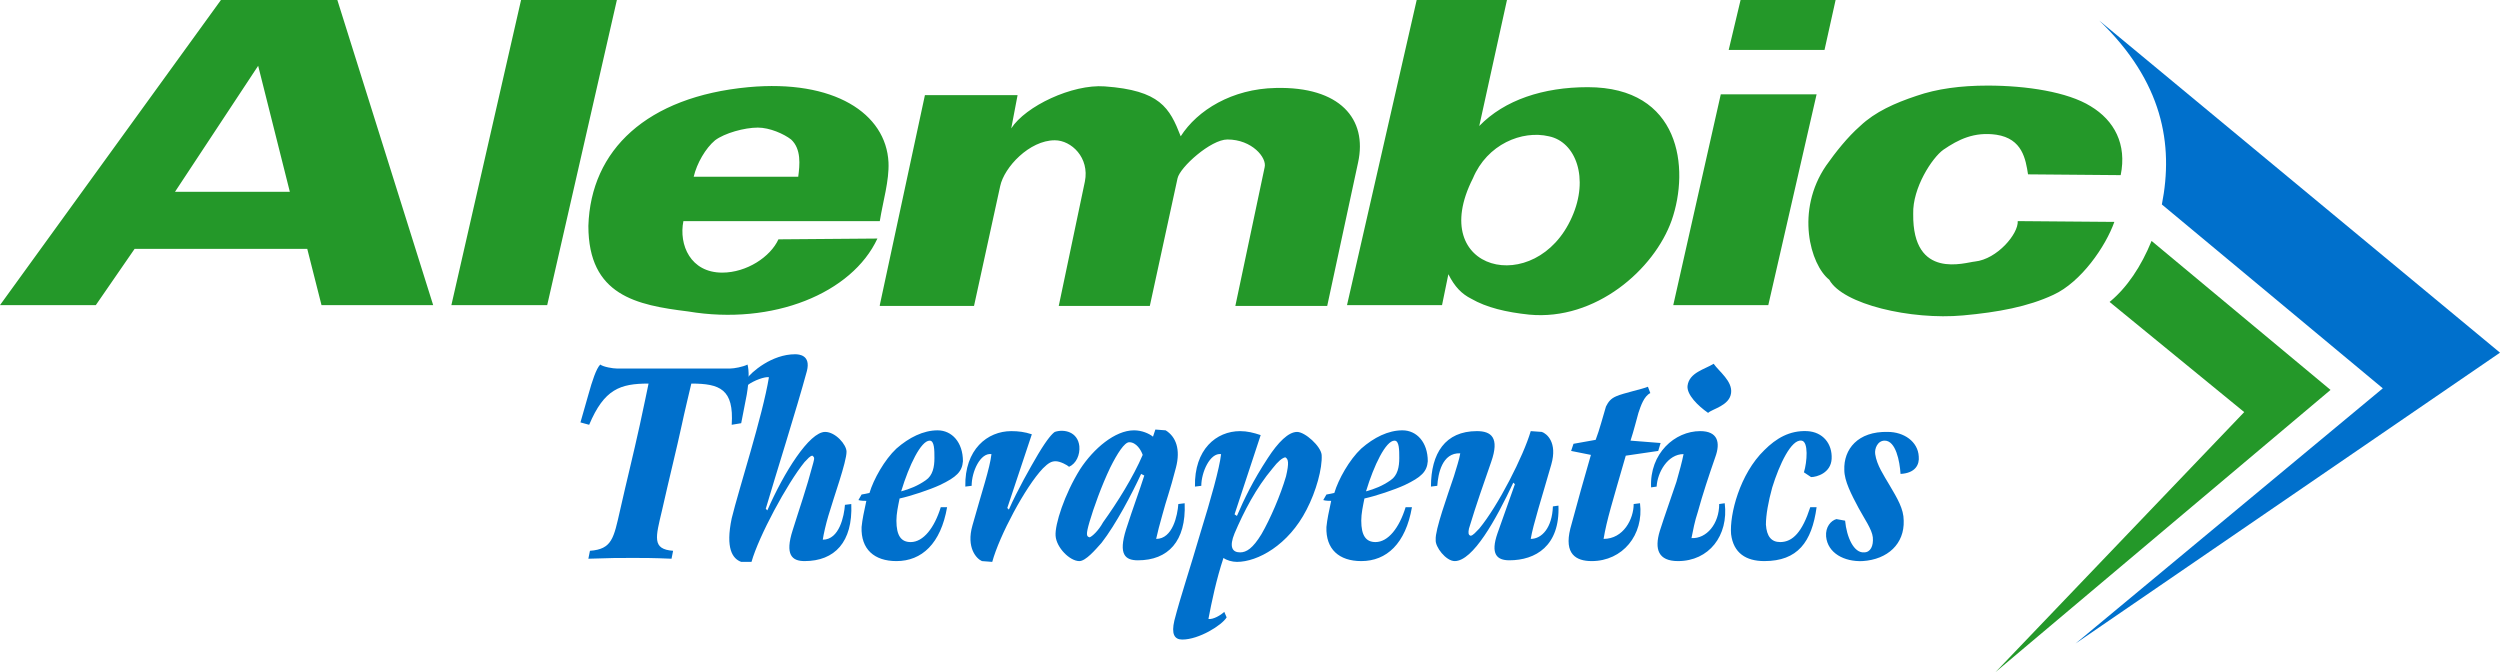
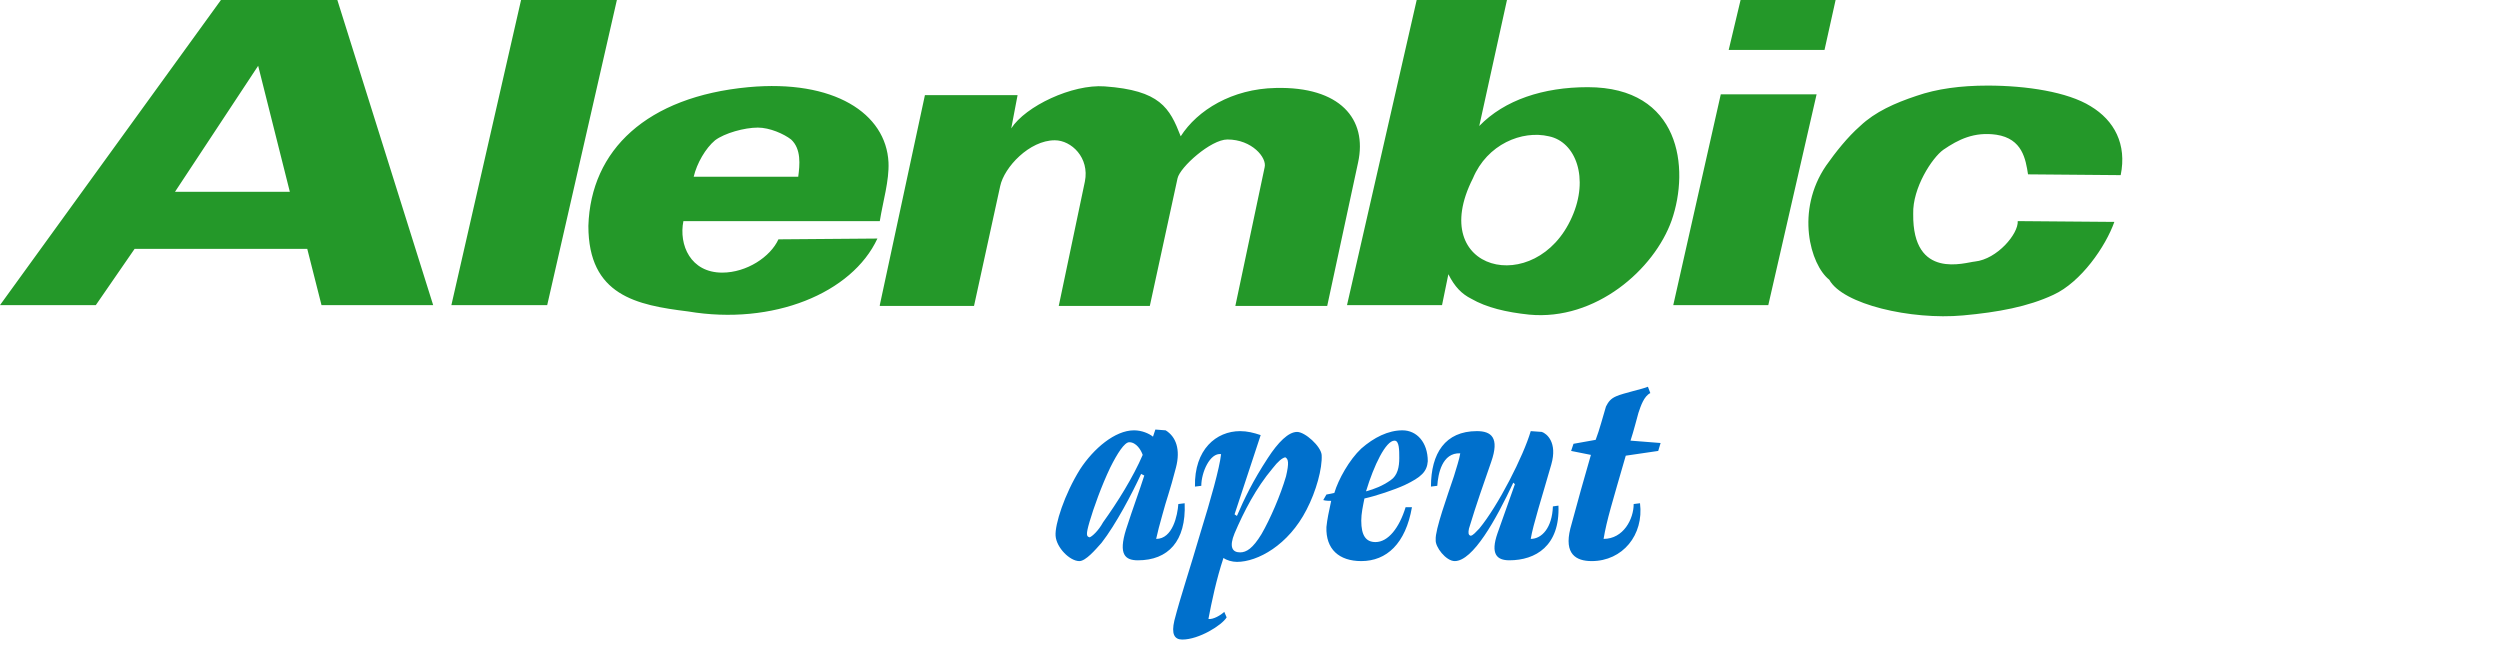
<svg xmlns="http://www.w3.org/2000/svg" width="372" height="100" viewBox="0 0 372 100" fill="none">
  <path fill-rule="evenodd" clip-rule="evenodd" d="M314.615 33.019C313.319 36.675 309.666 41.981 305.542 43.868C301.771 45.637 297.294 46.462 292.109 46.934C284.332 47.642 274.198 45.283 272.195 41.627C269.367 39.387 267.128 31.368 271.724 24.646C273.138 22.642 274.905 20.401 276.791 18.75C279.029 16.627 281.975 15.33 285.157 14.269C288.22 13.207 291.755 12.736 295.762 12.736C301.536 12.736 307.663 13.679 311.08 15.802C314.615 17.924 316.5 21.462 315.558 26.061L301.771 25.943C301.418 23.703 300.946 20.637 297.058 20.047C293.759 19.576 291.402 20.755 289.163 22.288C287.513 23.467 284.568 27.948 284.685 31.84C284.568 41.745 292.462 39.033 293.876 38.915C297.176 38.561 300.357 34.788 300.239 32.901L314.615 33.019ZM0 45.401L32.876 0H50.197L64.455 45.401H47.84L45.719 37.028H20.032L14.258 45.401H0ZM26.041 28.538H43.127L38.414 9.788L26.041 28.538ZM67.165 45.401L77.534 0H91.792L81.423 45.401H67.165ZM130.559 35.495C126.789 43.632 115.005 48.467 102.397 46.344C94.738 45.401 87.55 43.986 87.55 33.608C87.904 22.288 96.27 14.387 111.353 12.972C124.079 11.793 131.856 16.863 132.209 24.174C132.327 26.887 131.384 29.953 130.913 32.901H101.69C100.983 36.439 102.751 40.566 107.464 40.566C111.117 40.566 114.652 38.208 115.83 35.613L130.559 35.495ZM103.222 26.297H118.776C119.012 24.528 119.247 22.17 117.716 20.755C116.655 19.929 114.534 18.986 112.767 18.986C110.763 18.986 107.818 19.811 106.404 20.873C104.99 22.052 103.693 24.293 103.222 26.297ZM130.913 45.401L137.629 14.151H151.416L150.473 19.104C152.594 15.802 159.546 12.5 164.378 12.854C172.626 13.443 174.04 16.038 175.69 20.283C178.164 16.392 183.349 13.207 189.83 13.09C199.374 12.854 203.498 17.689 202.084 24.174L197.489 45.519H183.82L188.18 24.882C188.533 23.467 186.295 20.755 182.642 20.755C180.167 20.755 175.572 24.882 175.218 26.533L171.094 45.519H157.543L161.432 27.005C162.139 23.467 159.429 20.873 156.954 20.873C153.183 20.873 149.413 24.882 148.824 27.712L144.935 45.519H130.913V45.401ZM200.435 45.401L210.804 0H224.237L220.113 18.75C223.883 14.858 229.657 12.972 236.256 12.972C250.042 12.972 251.456 25 248.746 32.783C246.154 40.094 237.434 47.759 227.536 46.816C224.119 46.462 221.173 45.755 218.934 44.458C217.52 43.75 216.46 42.689 215.517 40.802L214.575 45.401H200.435ZM230.482 20.283C226.476 19.34 221.291 21.462 219.17 26.533C212.1 40.448 228.597 44.34 233.899 32.311C236.492 26.533 234.488 21.108 230.482 20.283ZM257.23 7.429L258.998 0H273.138L271.488 7.429H257.23ZM248.982 45.401L256.052 14.033H270.31L263.122 45.401H248.982Z" fill="#249829" />
-   <path fill-rule="evenodd" clip-rule="evenodd" d="M312.377 3.066L372 52.477L308.842 95.755L354.561 57.783L321.686 30.425C323.453 21.463 321.803 12.147 312.377 3.066Z" fill="#0070CC" />
-   <path fill-rule="evenodd" clip-rule="evenodd" d="M320.153 35.85L346.783 58.019L296.939 100.001L333.939 61.321L313.907 44.93C316.5 42.807 318.621 39.623 320.153 35.85Z" fill="#249829" />
-   <path d="M87.549 83.138C90.849 83.02 92.027 83.02 94.266 83.02C95.68 83.02 97.212 83.02 99.922 83.138L100.158 81.958C96.976 81.722 97.565 79.954 98.508 75.944C99.568 71.227 100.747 66.51 101.454 63.208C101.689 62.029 102.868 57.076 102.868 57.076C107.11 57.076 109.231 57.902 108.877 63.208L110.291 62.972L111.116 58.727C111.47 56.605 111.47 55.19 111.234 54.246C110.527 54.6 109.231 54.836 108.642 54.836H91.791C91.202 54.836 89.788 54.6 89.317 54.246C88.728 54.836 88.139 56.605 87.549 58.727L86.371 62.855L87.667 63.208C89.906 57.902 92.263 57.076 96.505 57.076C96.505 57.076 95.68 61.086 95.209 63.208C94.148 68.043 93.323 71.227 92.263 75.944C91.32 80.072 91.084 81.722 87.785 81.958L87.549 83.138Z" fill="#0070CC" />
-   <path d="M147.645 83.609C148.706 79.718 152.594 72.406 155.186 69.694C156.011 68.868 156.483 68.633 157.072 68.633C157.779 68.633 158.839 69.222 159.075 69.458C160.135 68.987 160.725 67.689 160.607 66.392C160.371 64.269 158.368 63.798 156.954 64.269C156.6 64.505 155.893 65.213 154.479 67.571C153.301 69.576 151.416 72.878 150.12 75.826L149.884 75.59L153.537 64.623C152.476 64.269 151.534 64.152 150.473 64.152C146.938 64.152 143.521 66.864 143.639 72.406L144.581 72.288C144.581 70.166 145.878 67.335 147.527 67.571C147.292 69.694 146.113 73.114 144.699 78.185C143.757 81.487 145.288 83.137 146.113 83.491L147.645 83.609ZM134.094 73.114C135.273 69.222 137.04 65.567 138.336 65.567C139.043 65.567 139.043 66.982 139.043 68.161C139.043 69.458 138.808 70.755 137.747 71.463C136.569 72.288 135.39 72.76 134.094 73.114ZM133.387 83.491C137.158 83.491 139.986 80.897 140.929 75.472H139.986C139.043 78.538 137.394 80.661 135.508 80.661C134.094 80.661 133.387 79.718 133.387 77.477C133.387 76.416 133.623 75.354 133.859 74.175C135.508 73.821 138.336 72.878 139.868 72.17C142.343 70.991 143.167 70.166 143.285 68.633C143.285 65.802 141.636 64.034 139.515 64.034C137.394 64.034 135.273 65.095 133.387 66.746C131.62 68.397 129.97 71.345 129.381 73.35C128.91 73.468 128.792 73.468 128.203 73.585L127.731 74.411C128.085 74.529 128.674 74.529 128.91 74.529C128.556 76.18 128.32 77.241 128.203 78.42C128.085 81.722 130.088 83.491 133.387 83.491ZM111.824 83.609C112.884 79.835 117.126 71.935 119.719 68.751C120.19 68.279 120.543 67.807 120.897 67.807C121.133 68.043 121.25 68.043 121.015 68.869C119.954 72.878 119.012 75.472 117.951 78.892C116.773 82.548 117.833 83.491 119.719 83.491C124.196 83.491 126.906 80.661 126.671 75.001L125.728 75.119C125.61 76.769 124.903 80.307 122.429 80.307C122.547 79.482 122.9 77.949 123.254 76.769C124.078 73.939 125.964 68.751 125.964 67.218C125.964 66.156 124.314 64.269 122.782 64.269C120.426 64.269 116.655 70.284 114.18 75.944L113.945 75.708C115.359 70.873 118.54 60.85 120.072 55.189C120.661 52.831 118.894 52.713 118.305 52.713C114.887 52.713 111.824 55.307 110.999 56.486L111.235 57.312C112.177 56.604 113.827 56.015 114.416 56.133C113.473 61.911 109.938 72.76 108.878 77.123C107.935 81.604 108.996 83.137 110.292 83.609H111.824Z" fill="#0070CC" />
  <path d="M175.925 95.166C178.399 95.166 181.816 93.043 182.523 91.864L182.17 91.039C181.698 91.51 180.52 92.218 179.813 92.1C180.284 89.624 180.991 86.204 182.052 83.02C182.523 83.374 183.348 83.609 184.055 83.609C187.119 83.609 191.714 81.133 194.424 75.826C195.838 73.114 196.781 69.694 196.663 67.69C196.545 66.392 194.189 64.27 193.01 64.27C191.714 64.27 190.182 65.803 188.651 68.161C186.412 71.581 185.116 74.293 184.055 76.77L183.702 76.534L187.59 64.742C186.53 64.388 185.587 64.152 184.526 64.152C180.991 64.152 177.692 66.864 177.81 72.407L178.753 72.289C178.753 70.284 180.049 67.336 181.698 67.572C181.463 69.694 180.167 74.293 178.635 79.246C176.985 84.907 175.689 88.68 174.746 92.336C174.275 94.341 174.746 95.166 175.925 95.166ZM184.526 82.194C183.348 82.194 182.877 81.369 183.702 79.364C185.116 76.062 186.883 72.642 189.358 69.694C190.182 68.633 190.772 68.161 191.243 68.043C191.714 68.279 191.832 68.869 191.361 70.874C190.536 73.704 189.004 77.242 187.708 79.482C186.412 81.605 185.469 82.194 184.526 82.194ZM160.606 83.492C161.549 83.492 162.963 81.841 163.906 80.779C166.027 78.067 168.501 73.35 169.797 70.52L170.269 70.756C169.562 72.996 168.619 75.473 167.558 78.775C166.38 82.548 167.441 83.374 169.326 83.374C173.804 83.374 176.514 80.543 176.278 74.883L175.335 75.001C175.218 76.652 174.511 80.19 172.036 80.19C172.272 79.128 172.507 78.185 172.979 76.534C173.568 74.293 174.039 73.232 174.982 69.576C175.689 66.864 174.982 64.977 173.45 64.034L171.918 63.916L171.565 64.977C170.976 64.506 169.915 64.034 168.737 64.034C165.909 64.034 162.727 66.746 160.724 69.812C158.367 73.586 156.953 78.067 157.071 79.718C157.189 81.487 159.192 83.492 160.606 83.492ZM162.138 79.954C161.667 79.836 161.549 79.6 162.138 77.595C162.727 75.591 163.906 72.289 165.202 69.576C166.262 67.454 167.323 65.803 168.03 65.803C169.09 65.803 169.797 66.982 170.033 67.69C168.619 70.992 166.262 74.765 164.141 77.713C163.434 79.01 162.492 79.836 162.138 79.954Z" fill="#0070CC" />
  <path d="M236.846 83.49C241.441 83.49 244.623 79.599 244.034 74.882L243.091 75C243.091 77.24 241.559 80.188 238.613 80.188C239.085 77.358 239.91 74.764 241.913 67.806L246.744 67.099L247.097 65.919L242.62 65.566C243.091 64.151 243.562 62.264 243.798 61.438C244.152 60.377 244.623 58.962 245.566 58.49L245.212 57.547C244.387 57.901 241.559 58.49 240.499 58.962C239.674 59.316 239.32 59.787 238.967 60.495C238.496 62.028 238.024 63.915 237.435 65.448L234.136 66.037L233.782 67.099L236.728 67.688C235.668 71.344 234.843 74.292 233.664 78.655C232.722 82.429 234.489 83.49 236.846 83.49ZM216.461 83.49C219.171 83.49 222.588 77.358 225.18 71.816L225.416 72.052C225.416 72.052 223.884 76.415 222.824 79.363C221.763 82.429 222.706 83.372 224.591 83.372C228.48 83.372 232.133 81.25 231.897 75.236L231.072 75.353C230.954 78.537 229.422 80.188 227.773 80.188C228.126 78.066 229.422 74.056 230.836 69.103C231.779 65.802 230.129 64.504 229.422 64.269L227.773 64.151C226.712 67.806 222.942 75.236 220.114 78.655C219.642 79.127 219.171 79.717 218.817 79.717C218.464 79.599 218.464 79.245 218.582 78.655C219.76 74.764 220.703 72.169 221.881 68.75C223.177 65.094 221.881 64.151 219.76 64.151C215.047 64.151 212.926 67.453 212.926 72.405L213.868 72.287C213.986 70.519 214.575 67.335 217.286 67.453C217.168 68.278 216.696 69.693 216.343 70.872C215.4 73.703 213.515 78.891 213.633 80.306C213.515 81.368 215.165 83.49 216.461 83.49ZM203.263 73.113C204.442 69.221 206.209 65.566 207.505 65.566C208.212 65.566 208.212 66.981 208.212 68.16C208.212 69.457 207.977 70.754 206.916 71.462C205.738 72.287 204.56 72.759 203.263 73.113ZM202.556 83.49C206.327 83.49 209.155 80.896 210.098 75.471H209.155C208.212 78.537 206.563 80.66 204.677 80.66C203.263 80.66 202.556 79.717 202.556 77.476C202.556 76.415 202.792 75.353 203.028 74.174C204.677 73.82 207.505 72.877 209.037 72.169C211.512 70.99 212.337 70.165 212.454 68.632C212.454 65.802 210.805 64.033 208.684 64.033C206.563 64.033 204.442 65.094 202.556 66.745C200.789 68.396 199.139 71.344 198.55 73.349C198.079 73.467 197.961 73.467 197.372 73.585L196.9 74.41C197.254 74.528 197.843 74.528 198.079 74.528C197.725 76.179 197.49 77.24 197.372 78.419C197.254 81.721 199.257 83.49 202.556 83.49Z" fill="#0070CC" />
-   <path d="M277.144 83.49C280.915 83.254 283.389 80.896 283.271 77.476C283.271 75.707 282.329 74.174 281.15 72.169C280.325 70.754 279.265 69.221 279.029 67.57C278.911 66.745 279.383 65.566 280.443 65.566C282.093 65.566 282.682 68.632 282.8 70.519C285.039 70.4 285.628 69.103 285.51 67.924C285.392 65.684 283.271 64.269 280.915 64.269C276.437 64.15 274.316 66.863 274.434 69.929C274.434 71.58 275.494 73.585 276.555 75.589C277.38 77.122 278.558 78.773 278.676 79.952C278.794 81.25 278.322 82.193 277.38 82.193C275.848 82.311 274.787 79.952 274.552 77.476L273.255 77.24C272.431 77.476 271.606 78.419 271.724 79.835C271.959 82.311 274.434 83.608 277.144 83.49ZM262.533 83.49C267.482 83.49 269.603 80.66 270.31 75.471H269.367C268.189 79.127 266.775 80.66 264.889 80.66C263.593 80.66 262.886 79.835 262.768 78.066C262.768 76.65 263.122 74.646 263.711 72.523C264.771 69.103 266.539 65.33 268.071 65.566C269.131 65.684 268.896 68.75 268.424 70.283L269.485 70.99C270.31 70.99 272.431 70.4 272.548 68.278C272.666 66.037 271.252 64.269 268.896 64.15C266.303 64.033 264.3 65.212 262.533 66.981C258.88 70.519 257.348 76.533 257.584 79.481C257.937 82.311 259.822 83.49 262.533 83.49ZM249.689 83.49C254.284 83.49 257.23 79.717 256.641 74.882L255.816 75C255.816 77.948 253.931 80.188 251.692 80.07C251.928 78.891 252.163 77.594 252.635 76.179C253.342 73.585 254.284 70.754 255.227 68.042C256.052 65.802 255.58 64.15 252.988 64.15C249.217 64.15 245.447 67.452 245.682 72.523L246.507 72.405C246.625 70.283 248.157 67.57 250.514 67.57C250.278 68.75 249.924 70.047 249.453 71.698C248.628 74.174 247.686 76.769 246.979 79.009C246.154 81.721 246.743 83.49 249.689 83.49ZM254.166 61.438C254.756 60.849 257.348 60.377 257.584 58.49C257.819 56.721 255.816 55.306 254.991 54.127C253.695 54.952 251.338 55.424 251.103 57.429C250.985 58.726 252.635 60.377 254.166 61.438Z" fill="#0070CC" />
</svg>